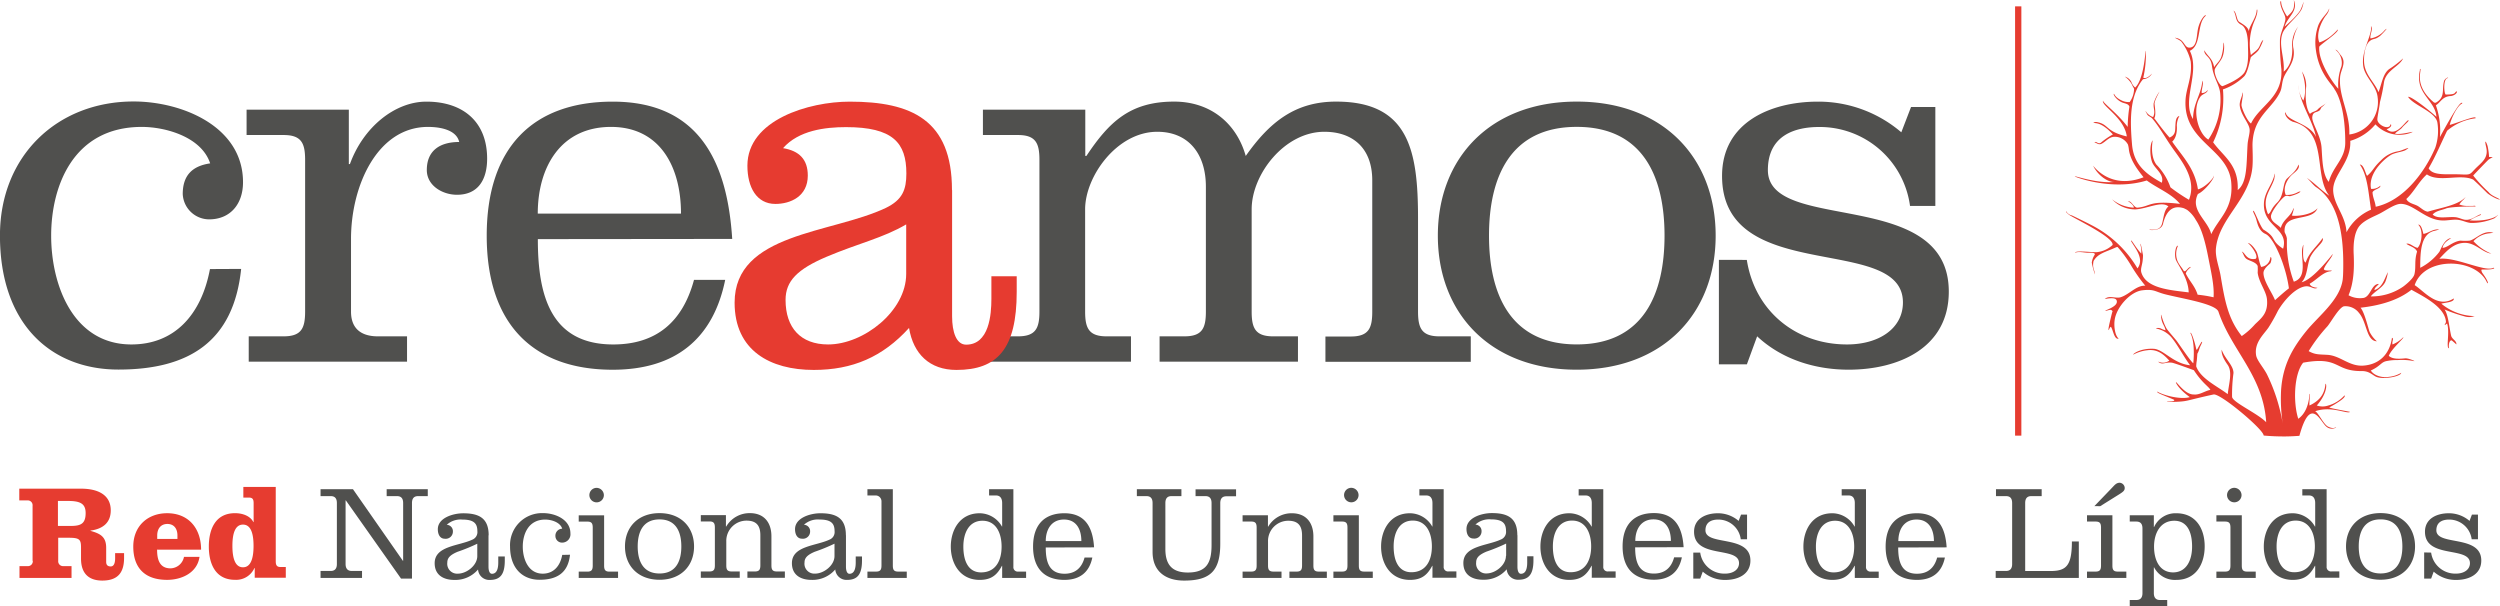
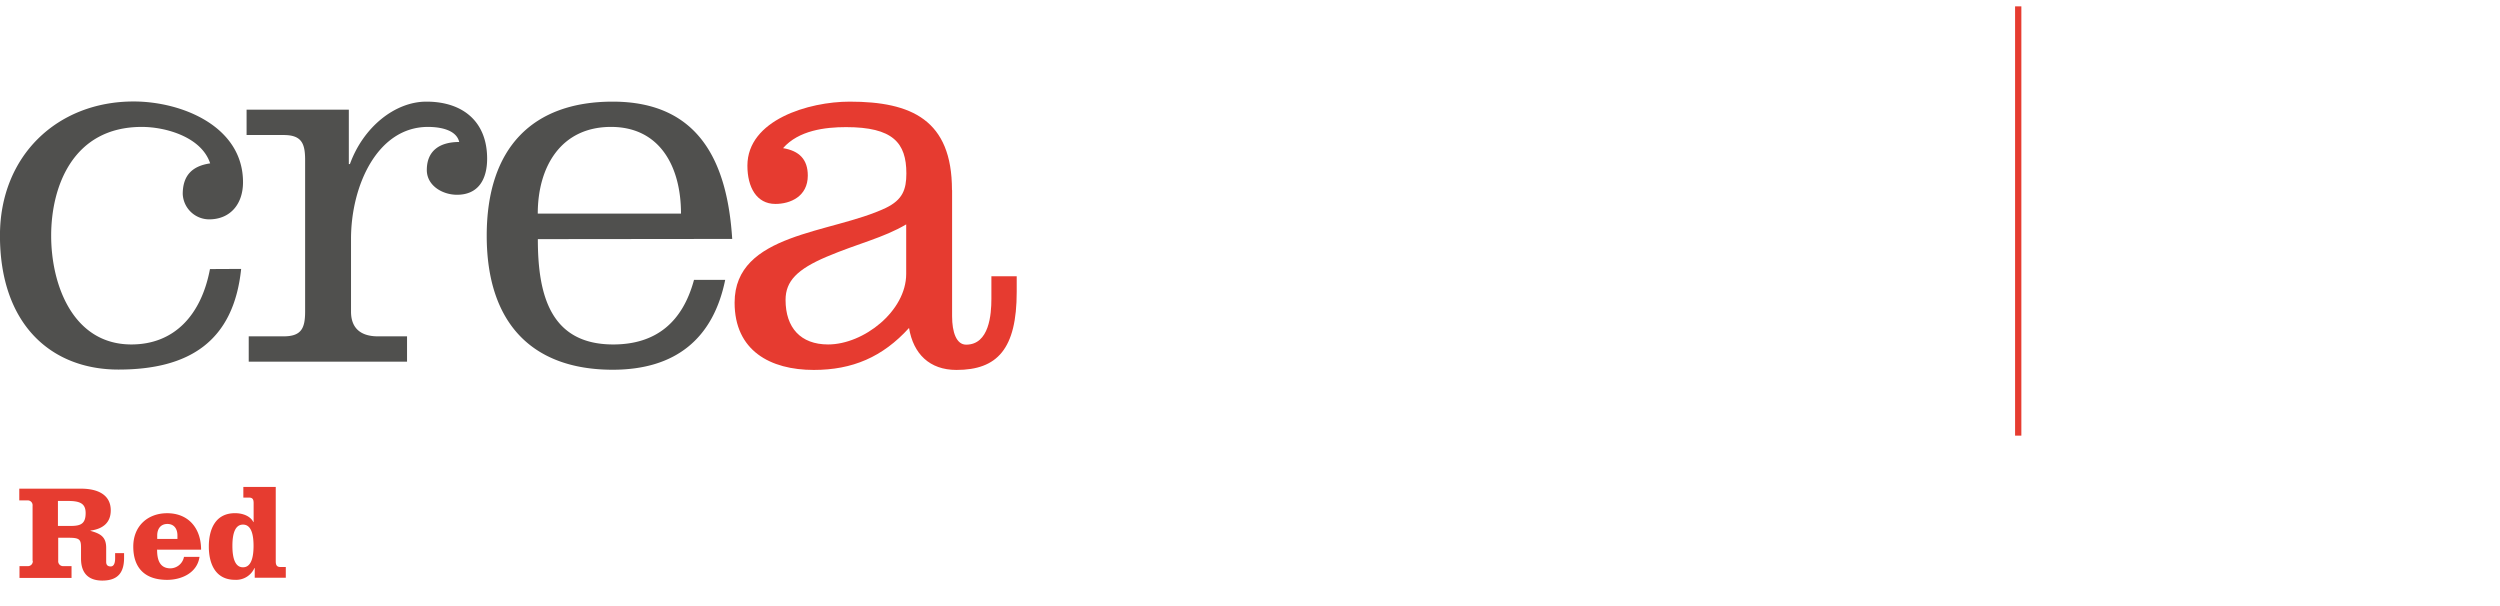
<svg xmlns="http://www.w3.org/2000/svg" id="Capa_1" data-name="Capa 1" viewBox="0 0 617.14 149.66">
  <defs>
    <style>.cls-1{fill:#e63c30;}.cls-2{fill:#50504e;}.cls-3{fill:none;stroke:#e63c30;stroke-width:1.55px;}.cls-4{fill:#e63b30;}</style>
  </defs>
-   <path class="cls-1" d="M694.44,249.2c.36.36.28-.07.64-.14.72,2.07-.36,6.21.5,6.06-.21-.5,0-2.07.64-1.92.72.57,1.5,1.35,1.14,1,.15-.86-1.07-1.29-1.28-2.15-.5-2.14-.71-5.21-1.64-6.49a37.56,37.56,0,0,0,5.21,1.78,3.84,3.84,0,0,0,2.21-.14,13.25,13.25,0,0,1-8.21-3.07c1.07-.29,3.29-.36,3.07-1.29-4,2.57-7.21-1.71-9.64-3.28,2.36-7.07,14.78-6.78,17.71-.93.43,1,.86.43-1-2.07-.5-.93-.07-.85-.07-.85,4,.07,2.93-.65,2.64-.36-2.28.86-9.21-2.79-13.21-2.29,1.57-1.64,3.29-3.71,5.86-3.92,2.92-.29,4.64,2.35,7,2.64a12.31,12.31,0,0,1-4.42-3.07,6.05,6.05,0,0,1,3.78-1.93l1.14-.14c-2.5-.79-4.28,1.57-5.85,1.93a12.51,12.51,0,0,1-2.29,0c-2,.28-3.21,1.78-4.42,1.78.28-1.28,1.28-1.78,2.14-2.43-1.78.29-2.57,2.86-2.93,3.43a13.85,13.85,0,0,1-4.71,3.93c0-4,.14-8.43,3.57-9.14a7.81,7.81,0,0,0,1.14-.36c-1.71-.07-2.5.86-3.92,1.14-.22-.85-.57-2.42-1.29-2.28,1.29,1.21.93,4.57-.14,5.71-1-.14-1.93-1.28-2.79-1,.86.64,2.22.86,2.65,1.93-.72,2.28-.22,3.78-.65,5.57-.21,1-1.92,2.43-2.78,3.07a13.69,13.69,0,0,1-8,2.42c.79-1.14,2.86-2.07,3.57-3.56a9.13,9.13,0,0,0,.65-2.43c-.86,1.71-1.36,3.78-3.29,4.42-.14-.71,1.64-1.64.79-1.49-1.57.28-1.79,3-3.43,3.42a5.86,5.86,0,0,1-3.78-.64c1.28-3.07,1.43-6.43,1.28-10-.14-2.49.07-5.78,1.64-7.35,1.22-1.28,3.29-2.07,4.71-2.78s3.79-2.43,5.22-2.43c3-.07,6,3.78,9.92,4.07,1.43.14,2.93-.29,4.21-.14s2.14.71,3.29.78a14.36,14.36,0,0,0,5.71-1.14c.43-.29,1.42-1.29.64-.64s-3.36,1.42-6.71,1.14a15.4,15.4,0,0,1,2.64-1.29c.21-.35.14-.35-.14-.14-.93.36-2.07,1.36-3.43,1.29-.78,0-1.71-.57-2.64-.65-2.14-.14-4.35.5-5.57-.64.72-.93,2.43-1.14,3.29-1.5s4.21-.5,6.85-.5c.78.07.43-.28-.14-.14h-1.15a5.22,5.22,0,0,1-2.28-.36,7.3,7.3,0,0,1,1.14-1.28c-.14.14.64-.79.36-.5-1.86,2-6,2.57-9.28,3.57-1-.15-1.79-1.07-2.64-1.5s-2.22-.64-2.65-1.64c1.93-1.79,3.07-4.29,5.07-6.07,3,2.07,8.21-.22,11.43,1.28,1.35,1.22,2.92,2.79,3.42,3.29s2.57,1.71,3.21,1.64c-.64-.5-2.07-.86-2.85-1.86a33.87,33.87,0,0,1-3.78-4.07c1.07-1.14,2.64-2.78,3.78-3.92,1.21-.79,1.43-.65.14-.65a16.14,16.14,0,0,0-.35-2.64c-.22-.85-.93-2.21-.36.22s-.79,3.5-2.29,4.92c-1.85,1.79-1.28,1.93-4.07,1.79-3.28-.14-6.78.43-7.85-1.5,1.72-2.93,3.07-6.21,4.57-9.28a13.27,13.27,0,0,1,7-3.07c.42-.86-3.86.93-6.36,1.64.43-1.86,1.93-4.71,2.93-5.21.29-.14.21-.43-.21-.14s-1.65,1.92-5.14,8.35a18.75,18.75,0,0,0-1-7.85c1.28-.79,1.57-2.22,3.78-2.29,1.36-.28,1.64-1.21,1.28-1.14-.57.36,0,.78-2.64.78-.42-.28-.64-3.92.5-4.06.36-.22-.35-.22-.85.57-.72,2.14.43,4.07-2.07,5.49a.63.63,0,0,1-.5-.07c-2.57-2.14-3.64-4.42-3.43-6.85l.14-1.14c.07-.29-.21-.43-.14,0-1.36,5.85,3.78,7.35,4.07,11.56-2.29-2.07-6.43-5.21-7-4.92,1.43,2.14,6.57,3.57,7.21,6.21a12.94,12.94,0,0,1-.5,6.35c-2.64,6.14-7.85,13.06-14.7,14.56-.15-1.35-.72-2.21-.79-3.57.36-.78,2.07-.92,1.93-1.64a2.9,2.9,0,0,1-2.29.79c-.85-4.21,4.07-8.07,5.29-8.57s2.78-.64,3.35-1.07c1.72-1.14-1,.21-1.92.36a7.52,7.52,0,0,0-4.29,2.28c-1.92,1.79-1.92,2.57-3.42,3.79-.43-.65-.79-2.79-1.79-2.79,1.93,2.64,2.14,7.14,2.78,11.14a12.4,12.4,0,0,0-6.06,5.57c-.22-4.14-3.14-6.71-3.29-10.28-.14-3.93,4.5-7,4.22-12.28a12.79,12.79,0,0,0,6.21-4.07A8.17,8.17,0,0,0,686,202c2.15-.86-2.57.64-3.78.14.5-.57,1.43-1,1.78-1.5s2.08-1.85,1.43-1.78c-1,.71-3.07,4.21-5.28,2.21.5-.14,1.5-.78,1-1.28-.29,1.64-3.07.35-3.28-1-.08-.5.42-2.57.64-4.43a43.49,43.49,0,0,0,1-4.93c.57-3,3.85-3.85,4.71-5.85a24.93,24.93,0,0,1-3.43,2.64c-1.57,1.14-1.85,3.71-2.64,5.71-.86-2.35-3.43-4.28-3.57-7.49-.07-1.64.22-4.29,1.5-5.21.64-.5,1.21-.36,1.86-.79a4.1,4.1,0,0,0,.78-.57,19.7,19.7,0,0,0,1.5-1.64c-.14.14-.36.14-.64.5a5.71,5.71,0,0,1-3.43,1.93c-.14-1.15.72-2.15.14-3.07v1c-.42,2.5-2.35,5.57-1.92,8.79.35,2.85,3.28,4.78,3.57,7.85a8.11,8.11,0,0,1-7,9.14c.22-5.29-2.64-9.28-2.28-14.07.14-2.14,1.85-3.71,0-5.71-.5-.71-.79-1.14-1.15-1.14a4.14,4.14,0,0,1,1.5,4.07,12.89,12.89,0,0,0-.78,5.57c-1.29-1.36-5-6.71-4.71-10.35,0-.43,5-3.65,4.57-4.29a12.93,12.93,0,0,1-1.72,1.64c-1,.86-2.93,1.72-2.85,1.5-1-2.57,1.14-5.92,1.57-6.49.71-.79,1-1.79.85-1.79-.35,1.22-1.78,2.07-2.64,4.07a12.72,12.72,0,0,0-.71,5.21c.57,6.64,4.21,9.43,4.71,10.64,0,0,2.64,3.21,2.64,13.14,0,4.06-3,5.78-4.07,9.7-1.57-1.85-1.57-5.49-1.78-8.49s-2.43-6.07-2.29-7.5,1.07-1.07,1.79-1.64c.21-.14.35-.64.5-.78a7,7,0,0,0,1.28-1.29c-.43.71-1.57,1.07-2.21,1.79-.5.57-1.43.57-1.93,1.14-1.36-2-1.07-5.36-.93-6.86a6.42,6.42,0,0,0-1.07-3.64c.72,2,1.22,4.93.36,7.21a8,8,0,0,1-1.29-3.92c.43,4.64,3.57,8.71,4.43,12.92-1.5-3.43-7.14-3.86-7.5-6.07-.35-.14-.14,1.5,1.79,2.29,8.92,2.28,4.93,13.27,9,18.27-1.92-1.28-3.92-3.35-5.56-4.42.78.71,1.57,1.78,2.28,2.28,5.28,3.5,6.71,10.92,6.71,18.92,0,.78,0,2.71-.14,3.92-.71,5.07-6,9-9,12.71-3.28,4.07-5.78,8.21-6.21,14.57a40.89,40.89,0,0,0,.5,8.85,44,44,0,0,0-4-12.78c-.86-1.64-2.36-3.29-2.65-4.57-.57-3.21,1.86-5.21,3.07-7a43,43,0,0,0,2.29-4.07c1.57-2.71,4.42-5.78,6.85-6.06,1.29-.15,2.07.92,2.93.35-.5,0-1.79-.21-1.93-1,1.71-.92,3.28-2.92,5.21-3.07,1.07-.42-1.71.15-1.71-.57.5-1.35,1.93-2.64,2.21-3.71-.28.29-4.78,6.28-7.71,7,1.5-1.57,1.29-4.14,2.14-6.21a10.19,10.19,0,0,1,1.79-2.43c.57-.72,1.57-1.5,1.28-2.29C663,230,661,231.42,660.17,234c-1.28-.64-.14-6.21-.78-3.78s1.49,7.35-2.15,8.49a28,28,0,0,1-1.71-8.63V228c-.21-1.08-.57-1.29-.57-1.72-.22-4.71,6.78-2.21,8.14-5.71-1.57,1.79-5.71,2.07-6.36,1.79.22-.36.72-2.29.36-1.65-.64,2-2.43,2.5-3.07,4.72-.93-1-2.35-1.43-2.43-2.79-.07-1.21,2.86-4.85,3.57-5.07s.72.15,1.29,0,2.28-.71,2.43-1.14c-.36.07-.15-.07-1,.36a5.61,5.61,0,0,1-2.65.5c-.85-2.07.72-4.21,1.5-4.93s2.15-1.57,1.65-2.57c-.5,1.5-1.57,2.29-2.79,3.43s-.64,4.14-2.43,5.92-1.35,2.29-2.28,2.93c-1.71-4.07.71-5.93,1.57-8.85-.14.28.22-.86.07-1.22-.5,2.65-2.35,4.29-2.64,7-.57,6.21,6.21,6.35,4.71,11.57-3.28-2.15-1.43-2.65-4.85-4.72-.72-.64-2.07-4.28-2.43-4.64-.43-.07.36,1.07.64,2.07s.65,2.93,2.29,3.64c2,.86,5,7.64,5.78,13.43-1.21.92-2.28,1.92-3.43,2.92-.71-1.85-2.85-4.71-2.85-6.71,0-1.14,1.57-2.21,1.71-2.42s.5-1.5,0-1.5a2.58,2.58,0,0,1-2.28,2.42c-.57-1.28-.72-3-1.14-3.78s-1.43-2.07-2.15-2.14c1,.85,2.72,3.28,1.93,3.92-2.36.43-2.57-1.57-3.43-1.78.43.5.5,1.28,1.15,1.78s2.42.79,2.78,1.79a12.81,12.81,0,0,1,0,1.64c.29,2.36,2.07,4.5,2.29,6.5.35,3.42-1.29,4.64-2.93,6.21a17.68,17.68,0,0,1-3.29,2.93c-3.42-4.29-4.21-8.86-5.21-14.85-.36-2.22-1.43-4.72-1.14-7,.86-7.42,8.35-11.85,9-20.06.14-1.93,0-4,0-5.35.14-7.07,4.85-8.71,6.85-13.07.43-.93.36-1.93.78-3.28.72-2.14,3.22-4.07,2.43-7.64a6.9,6.9,0,0,1-.07-1,4.26,4.26,0,0,1,.21-1.36,8.74,8.74,0,0,1,1.07-2.78,7.36,7.36,0,0,0-1.49,4.64c.21,2.71-.36,5.07-2.08,6.49.29-3.42-1.35-6.56-.28-9.49.64-1.78,3.71-4,4.71-5.93a7.71,7.71,0,0,0,.5-1.85c-.07.14-.21.71-.71,1.85s-2.79,3.29-4,4.29c.78-2.5,3.43-3.79,2.28-6.57.29,2.36-.35,2.86-1.64,4.07a10.12,10.12,0,0,1-1.14-2.14,4.77,4.77,0,0,1-.36-1.64c-.35-.08-.21.92.22,2s1.07,1.93.78,2.86c-.5,2-1.21,3.14-1.28,4.71a57.65,57.65,0,0,0,.35,7.21c.43,7-5.35,8.93-7.49,13.42-.86-.5-2.29-3.57-2.36-4.57,0-.49.57-3.21.29-3.06-.15,1.07-.79,2.07-.72,3.14.22,2.35,2.22,4.28,2.43,5.85.14,1-.43,2.5-.5,3.93-.28,4.78-.07,9.35-2.43,11.13.29-6.28-3.56-8.28-6.06-11.78a25,25,0,0,0,2.42-13.06A14,14,0,0,0,645,188c.85-.93,1.35-3.65,1.57-4.5,0-.43,1.28-1,2-2a12.1,12.1,0,0,0,1.14-2.5c-.64.5-.72,1.36-1.22,2.07s-1.35,1.14-1.85,1.71a14.4,14.4,0,0,1,1.07-8.85c.78-1.93.5-2.5.43-2.43l-.07.22c-.07,1.86-1.86,3.85-1.93,5.21-.14-1-1.14-1.57-2.36-2.36-.71-.42-.64-2.42-1.43-2.78.86,1.43.29,2.64,1.93,3.5,1.36.71,1.64,3.28,1.64,5s.36,4.78-.92,6.85c-1.15,1.5-3.86,2.71-5.29,3.28-.78.22-2.42-3.28-1.92-4.28s1.42-1.86,1.85-2.93c.57-1.5.43-3.57.22-3.5a12,12,0,0,1-.5,3.43c-.36,1.14-1.22,1.71-1.79,2.64-.36-2.21-1.64-2.71-2.43-4.21-.07,1.21,1.15,1.43,1.65,2.86.28.71.28,1.78.64,2.85.5,1.72,1.5,3.29,1.64,4.93a17.59,17.59,0,0,1-2.93,11.42c-2.57-1.5-4.14-7.64-1.92-10.64.57-.71,1.71-.78,1.78-1.64a1.75,1.75,0,0,1-1.5.79c-.07-1.07.57-2.29.15-3.07-.22,3.42-2.22,5.42-2.29,9.49-2.93-4.64,1.86-11.49-.79-16.85,3-1.35,1.65-6.78,3.93-8.63.14-.65-1.43.78-1.93,3.28-.35,1.78-.21,4.57-2.14,4.57-1.28,0-1.14-2.07-3.42-2.43-.58-.14,1.21.57,1.5,1a12.45,12.45,0,0,1,2.28,4.85c.43,4-1.21,6.64-1.29,9.79-.35,10.13,10.43,11.63,11.28,19.91.65,6.64-3,8.86-4.92,12.92-.86-3.49-5.29-5.85-3.29-9.92,1.57-.64,4.22-3.92,3.93-4.57.14.57-2.28,3.07-3.93,3.43-.78-5.28-3.92-8.21-6.35-11.78,1.21-1.07,1.21-3.21,1.14-3.93a5.11,5.11,0,0,1,.65-2.42c-.93.28-.93,1.42-1,2.35-.08,1.22.14,2.29-1.43,3-1.29-1.36-3.79-4.78-3.79-4.78.5-.72.15-2.72.07-3.5s1.22-3,1.22-3.07a9.45,9.45,0,0,0-1.43,2.86c-.14,1.49.5,2-.14,3.42a3.25,3.25,0,0,1-1.22-.71c-.35-.29-.5-.72-.71-.72.29.29.36.72.64,1s.86.5,1.07.79c1.93,2.28,3.22,4.85,5.5,8,2.5,3.43,5.36,7.5,3.57,12.07a43.34,43.34,0,0,1-4.57-3.07,15.24,15.24,0,0,0-3.5-5.64c-1.78-2.5-.71-6.57-.92-5.93-.65.86-.72,3.5-.15,5.22s3.14,3.07,2.43,5.21c-3.5-1.93-6.93-4.21-7.35-9.5-.5-5.85-.57-11.42,2.28-15.49l.43-.57a2.72,2.72,0,0,0,2.21-1.36c-.07,0-1.21,1.43-2.14,1a26.12,26.12,0,0,0,.64-6.57c-.14-.85-.28,6.72-2.64,9a3.16,3.16,0,0,1-.93-1.36,2.6,2.6,0,0,0-1.64-1.35,5.78,5.78,0,0,1,1.5,1.5c.36.57.36.71.57,1.07s.29.43.22.71a5.79,5.79,0,0,1-1.07,3,3.93,3.93,0,0,1-2.07-.43c-1.79-.86-1.72-1.78-1.86-1.57s.57,1.29,1.71,1.93c.86.5,1.86.36,2.15,1.21a35.91,35.91,0,0,0-.43,5c-2.65-3.5-6.21-6-6.07-6.5-.64,1.14,5.28,4.21,5.85,8.85-5.42-1.28-4.35-3.06-7.49-3.56-1.5,0-.22.28-.22.28,1.72.14,3.43,1.86,4.28,2.79a17.23,17.23,0,0,0-2.92,2c-.72.58-1.07-.42-1.64-.07.64.22,1.07.72,1.78.36,1-.5,1.79-1.64,3.07-1.71a3.7,3.7,0,0,1,3.43,1.92,6.58,6.58,0,0,1,.21,1.07c.29,2.79,2.29,5.29,3.64,7-8.71,3.36-12.78-3.5-12.42-2.78,1.21,2.42,3.78,4.14,5.35,3.92-4.35.5-10.2-1.64-9.85-1.35-.92-.22,8.78,3.78,17.71,1,2.71,2,6.07,3.21,8.21,5.78-7.78-.93-7.14.64-10.5.93-.93.07-1.64-2.07-2.42-1.43.35-.29,1.71,1.14,1.49,1.43a9.12,9.12,0,0,1-5.35-2.07,7.76,7.76,0,0,0,5.85,2.5c3-.22,6.43-2.15,8.07-.72-1.07.86-1.14,2.64-1.57,4.21-.57,2.15-3,1.29-3.14,1.57,0,0,2.78.43,3.36-1.42.92-3.86,2.85-4.64,5.14-3.93a9.08,9.08,0,0,1,.85.43,8,8,0,0,1,2.14,2.5c1.5,2.21,2.36,5.64,3.07,9.28s1.5,7,1.29,9.78a31,31,0,0,0-3.93-.64c-.71-2.22-1.93-3.22-2.92-5.22.14-.71.85-1.21,1.28-1.64-.79,0-1.21,1.36-1.78,1-.5-.93-1.43-1.78-1.72-3a4.69,4.69,0,0,1,.29-3.21c-.57-.21-1,2.28-.5,3.5s3.07,4.57,3.14,8c-4.43-.57-10.57-.92-11.71-5-.21-.86.29-1.93.36-3a9,9,0,0,0,.07-1.22c-.29-1.35-.43-2.71-.71-2.78a6,6,0,0,1,.28,2.43,18.89,18.89,0,0,1-1.5-1.93c-.36-.5-1.14-1.78-1-1.14.93,1.64,3.36,4.35,1.57,6.71a27.88,27.88,0,0,0-11.42-10.71c-.64-.36-4.14-2.07-4.78-2.36a2.17,2.17,0,0,1-1.43-1.07v.22a4.34,4.34,0,0,0,1.36,1.07c2.64,1.5,10.42,5.35,10.13,7.07a6.71,6.71,0,0,1-3.92,1.78c-1.29.07-5.21-.5-5.36.14,1.22-.42,2.29.08,3.72,0,.42,0,1.35,0,1.14.5a4.64,4.64,0,0,0-.72,1.93,18,18,0,0,0,.79,2.93c-.07-1.14-.71-1.57-.36-3.29,1.07-1.92,2.93-2.21,5.43-3.35a1.23,1.23,0,0,1,.5-.14,30.28,30.28,0,0,1,3.21,4.35,40.81,40.81,0,0,0,3.64,5.21c-2.21-.14-4,2.22-6.14,2.86-1.14.35-2.85-.57-3.85.43.78-.15,2.64-.5,2.92.35.57,1.65-3.64,2.57-2.64,2.57,1-.28,1.22-.35,1.5-.07s.07.22.07.29c-1.07,4.14-1.14,5.21-.71,4.14.14-.29.21-.36.36-.43.57.78.78,3.21,1.92,2.93-.93-.79-1.21-3.07-1-4.57.43-3.21,3.86-7,6.79-7.36s3.14.29,5.49.93c4.07,1.07,12.71,2.36,13.35,4.36,3.21,9.56,11.07,15.77,11.78,27.27-2.14-2.21-8.35-4.93-8.42-6.28a39.63,39.63,0,0,1,.35-5.86c0-1.93-2.14-3.5-2.92-5.78-.15,1.43,1,3.07,1.5,3.78,1.21,1.79.28,4.57,0,7.21-2.64-2-6.71-3.85-7.78-6.85a9.45,9.45,0,0,1,.14-1.43c.07-.64.14-1.71.14-1.71.43-.71.43-1.21.79-1.93s.57-1.21.21-.93c-.36.57-1,1.72-1,1.72s-.14.35-.28,0c-.43-2.15-1.36-4.57-1.43-3.93,1.28,2.43.71,7.42.71,7.42-.5-.21-3.71-5-4.14-5.56-1.07-1.29-2.21-2.57-2.5-3.07-1-1.86-1.28-3.64-1.35-3.29.14,2.29.85,2.36,1.14,3.79a4.28,4.28,0,0,1-1.14-.43c-.65-.29-1.72-.07-.86.07a6.69,6.69,0,0,1,3.36,2c1.78,2.14,3.06,4.85,4.71,7-4.14-.42-6.43-3.78-8.86-4.06-3.57-.22-5.49,1.42-5.14,1.42a9.37,9.37,0,0,1,3.43-1.07c2.57-.35,4.14,1.14,5.43,2.57-1.72,1.14-2.93-.07-2.65.36,1.08.78,1.58-.07,3.29.14.78.14,5.42,1.86,5.42,1.86,2.08,3.21,3.72,4.07,4.07,4.85-1.42.29-2.64,1.29-4.07,1.14-2.35.08-4.56-3.71-4.42-2.92.07.28.93,1.78,3.42,3.57-2.42.71-6.85-.57-8-1.36-.36.29,1.64.93,4.07,2,.14.07.36.5-1.43.36-.71-.07-.14.28,2.43.14s2.21-.36,8.78-1.79c1.64-.35,11.92,8.29,12.35,10a.22.22,0,0,0,.07.14c1.64.15,3.36.22,5.07.22,1.28,0,2.5-.07,3.71-.15,2.71-9.92,5.07-3.71,6.57-2.35a2.06,2.06,0,0,0,2.5.28c-.14-.21-.43.57-2-.21-1.14-.57-2.5-3.64-3.21-3.78,4.07-1.43,8,.78,8.64.14-1.79-.36-5.5-1-5.07-1.14a23.09,23.09,0,0,0,2.92-1.79c.36-.28,1.07-.86.79-1.14a8.47,8.47,0,0,1-4,2.5,4.38,4.38,0,0,1-2.85,0c2.64-3,2.49-5.43,2.14-5.36-.22,2.93-1.86,4.36-3.93,5.36-.14-.86.29-3.36,0-2.79-.21,2.72-1.07,4.86-2.78,6.07-1.29-4-1.07-11.06,1.21-13.85,9-1.64,7.71,2.07,14.28,2.07,2.07-.07,2.78,1,3.78,1.43,1.71.71,6.07-.07,6.14-1a7.32,7.32,0,0,1-3.07,1c-1.57.29-3.64-.29-4.43-1.57,2.5-1.14,2.5-2.14,4.07-2.36a11.42,11.42,0,0,1,2.5-.21,15.08,15.08,0,0,1,3.86.21c1.14.29-1.07-.71-1.93-.64s-3.14.36-4.07-.64c.79-1.86,3.93-4.43,3.57-4.57a7.67,7.67,0,0,1-2.64,1.78c-.22-.71.43-1.49-.14-1.64-.57,4.14-3.22,6.57-7,6.86-3.5.28-5.71-2.43-8.85-2.65-2.14-.14-3.07,0-4.71-.92a40,40,0,0,1,4.64-6.14c.85-1,2.85-4.64,4.07-4.93a4.15,4.15,0,0,1,3.71,1.64c2,2.29,1.78,6.93,4.42,7A7.65,7.65,0,0,1,676,251.2c-.29-.5-1.21-4.79-2.28-6.07,5.06-.57,9.42-1.93,12.56-4.43,2.93,1.65,8.07,4.14,8.5,7.71.07.29-.08.72-.36.79" transform="translate(-91 -169.17)" />
-   <path class="cls-2" d="M190,312h2.7V293.36c0-1.09.43-1.72,1.52-1.72h2.38v-1.71H186.45v1.71H189c1.09,0,1.52.63,1.52,1.72V307.6h-.07l-12.32-17.67h-8v1.71h2.51c1.09,0,1.52.63,1.52,1.72v15.06c0,1.06-.46,1.69-1.49,1.69h-2.54v1.72h10.24v-1.72H177.8c-1,0-1.49-.63-1.49-1.69V292.7h.07L190,312Zm18.82-5.55c0,2.28-2.61,4.33-4.79,4.33a2.44,2.44,0,0,1-2.61-2.74c0-1.16.73-1.89,2.51-2.65a44.39,44.39,0,0,0,4.89-2v3Zm2.81-5.15c0-4.29-2.48-5.42-6.28-5.42-2.51,0-6.27,1.13-6.27,3.93,0,1.32.56,2.35,1.72,2.35a1.77,1.77,0,0,0,2-1.75,1.58,1.58,0,0,0-1.52-1.69,5.06,5.06,0,0,1,3.86-1.29c2.88,0,3.7,1,3.7,2.85a2,2,0,0,1-1.25,2.11c-3.34,1.58-9.29,1.52-9.29,5.81,0,2.94,2.19,4.13,4.86,4.13a7.37,7.37,0,0,0,5.85-2.58,2.77,2.77,0,0,0,2.9,2.58c2.51,0,3.7-1.29,3.7-4.79v-1H214V308c0,1-.13,2.81-1.55,2.81-.6,0-.86-.76-.86-1.75v-7.73Zm18.16,4.85c-.52,2.81-2.18,4.63-4.82,4.63-3.57,0-4.92-3.63-4.92-6.67s1.35-6.68,5.55-6.68c1.49,0,3.67.63,4.19,2.25a1.72,1.72,0,0,0-1.68,1.88,1.63,1.63,0,0,0,1.62,1.56,2.05,2.05,0,0,0,2.08-2.28c0-3.44-3.77-5-6.71-5a7.9,7.9,0,0,0-8.19,8.23c0,5.48,3.17,8.22,7.27,8.22,4.33,0,7.07-1.72,7.53-6.18Zm10.34-9.77h-6.27v1.55H236c1.09,0,1.32.5,1.32,1.52v9.31c0,1-.23,1.52-1.32,1.52h-2.14v1.56h9.71v-1.56h-2.12c-1.09,0-1.32-.49-1.32-1.52V296.37Zm-.06-5a1.83,1.83,0,0,0-1.79-1.78,1.79,1.79,0,1,0,1.79,1.78Zm13.74,4.46c-5.32,0-8.53,3.47-8.53,8.23s3.21,8.22,8.53,8.22,8.52-3.47,8.52-8.22-3.21-8.23-8.52-8.23Zm0,1.55c4.09,0,5.38,3.11,5.38,6.68s-1.29,6.67-5.38,6.67-5.39-3.11-5.39-6.67,1.29-6.68,5.39-6.68Zm16.44-1.05H264v1.55h2.15c1.09,0,1.32.5,1.32,1.52v9.31c0,1-.23,1.52-1.32,1.52H264v1.56h9.61v-1.56h-2c-1.09,0-1.32-.49-1.32-1.52v-5.88a5,5,0,0,1,5-5.15c2.55,0,3.41,1.36,3.41,3.64v7.39c0,1-.24,1.52-1.33,1.52H275.5v1.56h9.25v-1.56h-2c-1.08,0-1.32-.49-1.32-1.52v-7.16c0-3.44-1.85-5.72-5.31-5.72a6.67,6.67,0,0,0-5.85,3.31h-.07v-2.81ZM297,306.44c0,2.28-2.61,4.33-4.79,4.33a2.44,2.44,0,0,1-2.61-2.74c0-1.16.73-1.89,2.51-2.65a44.39,44.39,0,0,0,4.89-2v3Zm2.81-5.15c0-4.29-2.48-5.42-6.28-5.42-2.51,0-6.27,1.13-6.27,3.93,0,1.32.56,2.35,1.72,2.35a1.77,1.77,0,0,0,2-1.75,1.58,1.58,0,0,0-1.52-1.69,5.08,5.08,0,0,1,3.86-1.29c2.88,0,3.7,1,3.7,2.85a2,2,0,0,1-1.25,2.11c-3.34,1.58-9.28,1.52-9.28,5.81,0,2.94,2.18,4.13,4.85,4.13a7.37,7.37,0,0,0,5.85-2.58,2.78,2.78,0,0,0,2.91,2.58c2.51,0,3.69-1.29,3.69-4.79v-1h-1.55V308c0,1-.13,2.81-1.55,2.81-.59,0-.86-.76-.86-1.75v-7.73Zm11.59-11.36h-6.27v1.55h2.14a1.45,1.45,0,0,1,1.33,1.52v15.75c0,1-.24,1.52-1.33,1.52h-2.14v1.56h9.71v-1.56h-2.12c-1.09,0-1.32-.49-1.32-1.52V289.93Zm26.95,21.9h5.95v-1.56h-1.92a1.08,1.08,0,0,1-1.22-1.19V289.93h-6v1.55h1.71c1.09,0,1.52.79,1.52,1.88v5.78h-.06a6.36,6.36,0,0,0-5.49-3.27c-4.95,0-7.13,4.2-7.13,8.23s2.18,8.22,7.13,8.22c2.91,0,4.3-1.25,5.49-3.47h.06v3Zm-4.82-14.11c3.37,0,4.72,3.07,4.72,6.38s-1.35,6.37-5.08,6.37c-3,0-4.36-2.61-4.36-6.37,0-3.31,1.35-6.38,4.72-6.38Zm27.55,6.57c-.3-4.69-2-8.42-7.34-8.42-4.88,0-7.72,2.81-7.72,8.23s2.84,8.22,7.72,8.22c3.9,0,6.18-1.95,6.91-5.52h-1.92c-.69,2.58-2.31,4-4.95,4-3.9,0-4.63-3.11-4.63-6.48Zm-11.93-1.55c0-2.87,1.42-5.32,4.5-5.32s4.29,2.45,4.29,5.32Zm36.93-11.1h2.48c1.09,0,1.52.63,1.52,1.72v10.37c0,4.3-1.19,6.77-5.85,6.77-3.9,0-5.55-1.94-5.55-5.81V293.36c0-1.09.43-1.72,1.52-1.72h2.44v-1.71h-11v1.71H374c1.09,0,1.52.63,1.52,1.72v12.06c0,4.79,3.2,7.07,7.79,7.07,6.57,0,8.92-2.51,8.92-9.09v-10c0-1.09.43-1.72,1.52-1.72h2.38v-1.71h-10v1.71Zm17.9,4.73h-6.24v1.55h2.15c1.09,0,1.32.5,1.32,1.52v9.31c0,1-.23,1.52-1.32,1.52h-2.15v1.56h9.61v-1.56h-2c-1.09,0-1.33-.49-1.33-1.52v-5.88a5,5,0,0,1,5-5.15c2.54,0,3.4,1.36,3.4,3.64v7.39c0,1-.23,1.52-1.32,1.52H409.3v1.56h9.24v-1.56h-2c-1.09,0-1.32-.49-1.32-1.52v-7.16c0-3.44-1.85-5.72-5.32-5.72a6.66,6.66,0,0,0-5.84,3.31H404v-2.81Zm22.46,0h-6.28v1.55h2.15c1.09,0,1.32.5,1.32,1.52v9.31c0,1-.23,1.52-1.32,1.52h-2.15v1.56h9.72v-1.56h-2.12c-1.09,0-1.32-.49-1.32-1.52V296.37Zm-.07-5a1.82,1.82,0,0,0-1.78-1.78,1.79,1.79,0,1,0,1.78,1.78Zm18.2,20.42h5.95v-1.56h-1.92a1.08,1.08,0,0,1-1.22-1.19V289.93h-6v1.55h1.71c1.09,0,1.52.79,1.52,1.88v5.78h-.06a6.36,6.36,0,0,0-5.49-3.27c-4.95,0-7.13,4.2-7.13,8.23s2.18,8.22,7.13,8.22c2.91,0,4.3-1.25,5.49-3.47h.06v3Zm-4.82-14.11c3.37,0,4.72,3.07,4.72,6.38s-1.35,6.37-5.08,6.37c-3,0-4.36-2.61-4.36-6.37,0-3.31,1.35-6.38,4.72-6.38Zm23,8.72c0,2.28-2.61,4.33-4.79,4.33A2.44,2.44,0,0,1,455.4,308c0-1.16.73-1.89,2.51-2.65a44.39,44.39,0,0,0,4.89-2v3Zm2.81-5.15c0-4.29-2.48-5.42-6.28-5.42-2.51,0-6.27,1.13-6.27,3.93,0,1.32.56,2.35,1.72,2.35a1.77,1.77,0,0,0,2-1.75,1.58,1.58,0,0,0-1.52-1.69,5.06,5.06,0,0,1,3.86-1.29c2.88,0,3.7,1,3.7,2.85a2,2,0,0,1-1.25,2.11c-3.34,1.58-9.28,1.52-9.28,5.81,0,2.94,2.17,4.13,4.85,4.13a7.37,7.37,0,0,0,5.85-2.58,2.77,2.77,0,0,0,2.9,2.58c2.51,0,3.7-1.29,3.7-4.79v-1H468V308c0,1-.13,2.81-1.55,2.81-.6,0-.86-.76-.86-1.75v-7.73Zm18.33,10.54h5.94v-1.56H488a1.08,1.08,0,0,1-1.22-1.19V289.93H480.7v1.55h1.72c1.09,0,1.52.79,1.52,1.88v5.78h-.07a6.35,6.35,0,0,0-5.48-3.27c-4.95,0-7.13,4.2-7.13,8.23s2.18,8.22,7.13,8.22c2.91,0,4.29-1.25,5.48-3.47h.07v3Zm-4.82-14.11c3.37,0,4.72,3.07,4.72,6.38s-1.35,6.37-5.09,6.37c-3,0-4.36-2.61-4.36-6.37,0-3.31,1.36-6.38,4.73-6.38Zm27.54,6.57c-.29-4.69-2-8.42-7.33-8.42-4.89,0-7.73,2.81-7.73,8.23s2.84,8.22,7.73,8.22c3.9,0,6.18-1.95,6.9-5.52h-1.91c-.7,2.58-2.31,4-5,4-3.89,0-4.62-3.11-4.62-6.48Zm-11.92-1.55c0-2.87,1.42-5.32,4.49-5.32s4.29,2.45,4.29,5.32ZM509,305.58V312h1.71l.63-1.72a8.15,8.15,0,0,0,5.61,2.05c3,0,6.15-1.32,6.15-4.79,0-6.47-11.1-3.53-11.1-7.46,0-2.15,1.69-2.65,3.14-2.65a5.58,5.58,0,0,1,5.58,4.86h1.55V296.2h-1.48l-.6,1.56a7.79,7.79,0,0,0-5.12-1.89c-2.87,0-5.88,1.26-5.88,4.56,0,6.77,11.1,3.5,11.1,7.76,0,1.59-1.45,2.58-3.43,2.58a6,6,0,0,1-6.15-5.19Zm39.83,6.25h5.94v-1.56h-1.91a1.09,1.09,0,0,1-1.23-1.19V289.93h-6v1.55h1.72c1.09,0,1.52.79,1.52,1.88v5.78h-.07a6.35,6.35,0,0,0-5.48-3.27c-5,0-7.14,4.2-7.14,8.23s2.18,8.22,7.14,8.22c2.91,0,4.29-1.25,5.48-3.47h.07v3ZM544,297.72c3.36,0,4.72,3.07,4.72,6.38s-1.36,6.37-5.09,6.37c-3,0-4.36-2.61-4.36-6.37,0-3.31,1.36-6.38,4.73-6.38Zm27.54,6.57c-.3-4.69-2-8.42-7.33-8.42-4.89,0-7.73,2.81-7.73,8.23s2.84,8.22,7.73,8.22c3.9,0,6.17-1.95,6.9-5.52h-1.91c-.7,2.58-2.32,4-5,4-3.9,0-4.62-3.11-4.62-6.48Zm-11.92-1.55c0-2.87,1.42-5.32,4.49-5.32s4.29,2.45,4.29,5.32Zm44.55,9.09v-9h-1.71c0,6-1.39,7.3-5.29,7.3h-6.24V293.36c0-1.09.43-1.72,1.52-1.72H595v-1.71H583.72v1.71h2.47c1.1,0,1.52.63,1.52,1.72v15.06c0,1.06-.46,1.69-1.48,1.69h-2.58v1.72Zm8.29-15.46h-6.27v1.55h2.14c1.09,0,1.32.5,1.32,1.52v9.31c0,1-.23,1.52-1.32,1.52h-2.14v1.56h9.71v-1.56h-2.12c-1.09,0-1.32-.49-1.32-1.52V296.37Zm-3-2.25,4.59-2.87c1.16-.73,1.45-1,1.45-1.65a1.34,1.34,0,0,0-1.22-1.26c-.89,0-1.25.56-2.21,1.55L608,294.12Zm18,16.35c-3.37,0-4.72-3.07-4.72-6.37s1.55-6.38,5-6.38c2.91,0,4.39,2.35,4.39,6.38,0,3.3-1.35,6.37-4.72,6.37Zm-4.72-14.1h-6v1.55h1.62c1.09,0,1.52.63,1.52,1.72v15.95c0,1.06-.46,1.69-1.49,1.69h-1.65v1.55h9.25v-1.55h-1.82c-1,0-1.48-.63-1.48-1.69v-6.37h.06a5.78,5.78,0,0,0,5.49,3.1c4.85,0,7-3.93,7-8.29s-2.18-8.16-7-8.16a5.8,5.8,0,0,0-5.49,3.4h-.06v-2.9Zm21.66,0h-6.27v1.55h2.15c1.08,0,1.32.5,1.32,1.52v9.31c0,1-.24,1.52-1.32,1.52h-2.15v1.56h9.71v-1.56h-2.12c-1.09,0-1.32-.49-1.32-1.52V296.37Zm-.06-5a1.83,1.83,0,0,0-1.79-1.78,1.79,1.79,0,1,0,1.79,1.78Zm18.2,20.42h5.94v-1.56h-1.91a1.09,1.09,0,0,1-1.23-1.19V289.93h-6v1.55H661c1.09,0,1.52.79,1.52,1.88v5.78h-.07a6.35,6.35,0,0,0-5.48-3.27c-5,0-7.14,4.2-7.14,8.23s2.18,8.22,7.14,8.22c2.9,0,4.29-1.25,5.48-3.47h.07v3Zm-4.83-14.11c3.37,0,4.73,3.07,4.73,6.38s-1.36,6.37-5.09,6.37c-3,0-4.36-2.61-4.36-6.37,0-3.31,1.35-6.38,4.72-6.38Zm20.94-1.85c-5.31,0-8.52,3.47-8.52,8.23s3.21,8.22,8.52,8.22,8.52-3.47,8.52-8.22-3.2-8.23-8.52-8.23Zm0,1.55c4.1,0,5.39,3.11,5.39,6.68s-1.29,6.67-5.39,6.67-5.38-3.11-5.38-6.67,1.29-6.68,5.38-6.68Zm10.77,8.16V312h1.72l.63-1.72a8.13,8.13,0,0,0,5.61,2.05c3,0,6.14-1.32,6.14-4.79,0-6.47-11.09-3.53-11.09-7.46,0-2.15,1.68-2.65,3.13-2.65a5.6,5.6,0,0,1,5.59,4.86h1.55V296.2h-1.49l-.59,1.56a7.81,7.81,0,0,0-5.12-1.89c-2.88,0-5.88,1.26-5.88,4.56,0,6.77,11.1,3.5,11.1,7.76,0,1.59-1.46,2.58-3.44,2.58a6,6,0,0,1-6.14-5.19Z" transform="translate(-91 -169.17)" />
  <path class="cls-1" d="M105.3,292.83h2.38c3,0,4.46.57,4.46,3,0,2.64-1.22,3.17-3.66,3.17H105.3v-6.18ZM99.09,307.6a1.19,1.19,0,0,1-1.28,1.32h-2v2.91h12.85v-2.91h-2a1.2,1.2,0,0,1-1.29-1.32v-5.68H108c2.68,0,3,.46,3,2.44v2.71c0,3.86,2.11,5.42,5.25,5.42,4.26,0,5.38-2.45,5.38-5.65v-1.12h-2.21V307c0,1-.23,2-1.09,2s-1.12-.49-1.12-1.12v-3.47c0-2.71-1.39-3.5-3.87-4.19v-.07c2.88-.39,5-1.81,5-5,0-3.54-2.74-5.35-7.37-5.35H95.76v2.9h2a1.19,1.19,0,0,1,1.28,1.33V307.6Zm41.55-2.74c0-5.16-3-9-8.39-9-4.72,0-8.35,3.11-8.35,8.23s2.71,8.22,8.35,8.22c3.57,0,7.44-1.72,8-5.68h-3.83a3.48,3.48,0,0,1-3.33,2.84c-2.78,0-3.31-2.31-3.31-4.62Zm-10.83-2.65v-.85c0-1.69.89-2.85,2.51-2.85s2.48,1.16,2.48,2.85v.85Zm21.17,7c-1.85,0-2.61-2.05-2.61-5.29s.76-5.25,2.61-5.25,2.61,2,2.61,5.25-.76,5.29-2.61,5.29Zm2.88,2.58h7.69v-2.65h-1.29c-.95,0-1.19-.49-1.19-1.42V289.37h-8V292h1.35c1,0,1.19.49,1.19,1.42V298l-.06.07c-.7-1.46-2.55-2.22-4.53-2.22-5,0-6.47,4.2-6.47,8.23s1.48,8.22,6.47,8.22a4.94,4.94,0,0,0,4.79-2.91h.07v2.42Z" transform="translate(-91 -169.17)" />
  <line class="cls-3" x1="498.21" y1="1.57" x2="498.21" y2="107.54" />
  <path class="cls-2" d="M142.83,235.59c-2.12,11.3-8.77,18.61-19.4,18.61-14.36,0-19.8-14.62-19.8-26.85S109.07,200.5,126,200.5c6,0,14.76,2.53,16.88,9-4.52.66-6.77,3.06-6.77,7.58a6.55,6.55,0,0,0,6.51,6.24c5.18,0,8.37-3.72,8.37-9.17,0-13.82-15.15-19.93-27-19.93-18.87,0-33,13.42-33,33.09,0,22.06,12.76,33.09,29.24,33.09,17.41,0,28.44-6.91,30.3-24.85Zm34.29-39.34H151.87v6.25H161c4.39,0,5.32,2,5.32,6.11v37.48c0,4.12-.93,6.11-5.32,6.11H152.4v6.25h39.08V252.2H184.3c-4.25,0-6.65-2-6.65-6.11V228.15c0-13.16,6.52-27.65,19-27.65,2.92,0,7,.67,7.71,3.72-4.79,0-8,2.13-8,6.92,0,3.85,3.86,6.11,7.45,6.11,5.31,0,7.44-3.86,7.44-8.91,0-9.17-6-14.08-15-14.08-7.71,0-15.55,6.24-18.87,15.41h-.27V196.25Zm94.63,31.9c-1.19-18.88-8.1-33.89-29.5-33.89-19.67,0-31.1,11.29-31.1,33.09s11.43,33.09,31.1,33.09c15.68,0,24.85-7.84,27.77-22.19h-7.7c-2.79,10.36-9.31,15.95-19.94,15.95-15.68,0-18.61-12.5-18.61-26Zm-48-6.25c0-11.56,5.72-21.4,18.08-21.4,12.09,0,17.28,9.84,17.28,21.4Z" transform="translate(-91 -169.17)" />
-   <path class="cls-2" d="M358.89,196.25H333.64v6.25h8.64c4.38,0,5.31,2,5.31,6.11v37.48c0,4.12-.93,6.11-5.31,6.11h-8.64v6.25h36.55V252.2h-6c-4.39,0-5.32-2-5.32-6.11V220.84c0-8.11,7.84-19.14,17.81-19.14,7.71,0,12,5.45,12,13.56v30.83c0,4.12-.93,6.11-5.31,6.11h-6.12v6.25h34.16V252.2h-6.11c-4.39,0-5.32-2-5.32-6.11V220.84c0-8.64,8.11-19.14,17.94-19.14,7,0,11.83,4,11.83,12v32.43c0,4.12-.93,6.11-5.32,6.11h-6.24v6.25h35.88V252.2h-7.71c-4.38,0-5.31-2-5.31-6.11v-23c0-16.75-2.26-28.84-20.21-28.84-10,0-16.34,4.91-22.32,13.42-2.26-8-8.64-13.42-17.68-13.42-10.9,0-16.08,5.05-21.66,13.42h-.27V196.25Zm121.34-2c-21.4,0-34.29,14-34.29,33.09s12.89,33.09,34.29,33.09,34.29-13.95,34.29-33.09-12.89-33.09-34.29-33.09Zm0,6.24c16.48,0,21.67,12.5,21.67,26.85s-5.19,26.85-21.67,26.85-21.66-12.5-21.66-26.85,5.18-26.85,21.66-26.85Zm35.09,32.83v25.78h6.91l2.53-6.91c6.11,5.72,14.35,8.24,22.59,8.24,12.23,0,24.72-5.31,24.72-19.27,0-26-44.66-14.22-44.66-30,0-8.64,6.78-10.64,12.63-10.64A22.48,22.48,0,0,1,562.5,220h6.25V195.59h-6l-2.4,6.24a31.49,31.49,0,0,0-20.6-7.57c-11.56,0-23.65,5.05-23.65,18.34,0,27.24,44.65,14.09,44.65,31.23,0,6.38-5.84,10.37-13.82,10.37-12.63,0-22.73-8.24-24.72-20.87Z" transform="translate(-91 -169.17)" />
-   <path class="cls-4" d="M314.7,236.79c0,9.17-10.5,17.41-19.28,17.41-6.77,0-10.5-4.12-10.5-11,0-4.66,2.93-7.58,10.11-10.64,7.84-3.32,14-4.65,19.67-8v12.23ZM326,216.05c0-17.28-10-21.79-25.25-21.79-10.1,0-25.25,4.51-25.25,15.81,0,5.32,2.26,9.44,6.91,9.44,3.72,0,8-1.86,8-7,0-4-2.12-6.11-6.11-6.77,3.85-4.39,10.37-5.19,15.55-5.19,11.56,0,14.89,3.86,14.89,11.43,0,4-.94,6.51-5.06,8.51-13.42,6.38-37.34,6.11-37.34,23.39,0,11.83,8.77,16.61,19.54,16.61,9.56,0,17-3.19,23.52-10.36,1.06,6.38,5.05,10.36,11.7,10.36,10.1,0,14.88-5.18,14.88-19.27v-3.85h-6.25v5.58c0,3.85-.53,11.3-6.24,11.3-2.39,0-3.46-3.06-3.46-7v-31.1Z" transform="translate(-91 -169.17)" />
+   <path class="cls-4" d="M314.7,236.79c0,9.17-10.5,17.41-19.28,17.41-6.77,0-10.5-4.12-10.5-11,0-4.66,2.93-7.58,10.11-10.64,7.84-3.32,14-4.65,19.67-8ZM326,216.05c0-17.28-10-21.79-25.25-21.79-10.1,0-25.25,4.51-25.25,15.81,0,5.32,2.26,9.44,6.91,9.44,3.72,0,8-1.86,8-7,0-4-2.12-6.11-6.11-6.77,3.85-4.39,10.37-5.19,15.55-5.19,11.56,0,14.89,3.86,14.89,11.43,0,4-.94,6.51-5.06,8.51-13.42,6.38-37.34,6.11-37.34,23.39,0,11.83,8.77,16.61,19.54,16.61,9.56,0,17-3.19,23.52-10.36,1.06,6.38,5.05,10.36,11.7,10.36,10.1,0,14.88-5.18,14.88-19.27v-3.85h-6.25v5.58c0,3.85-.53,11.3-6.24,11.3-2.39,0-3.46-3.06-3.46-7v-31.1Z" transform="translate(-91 -169.17)" />
</svg>